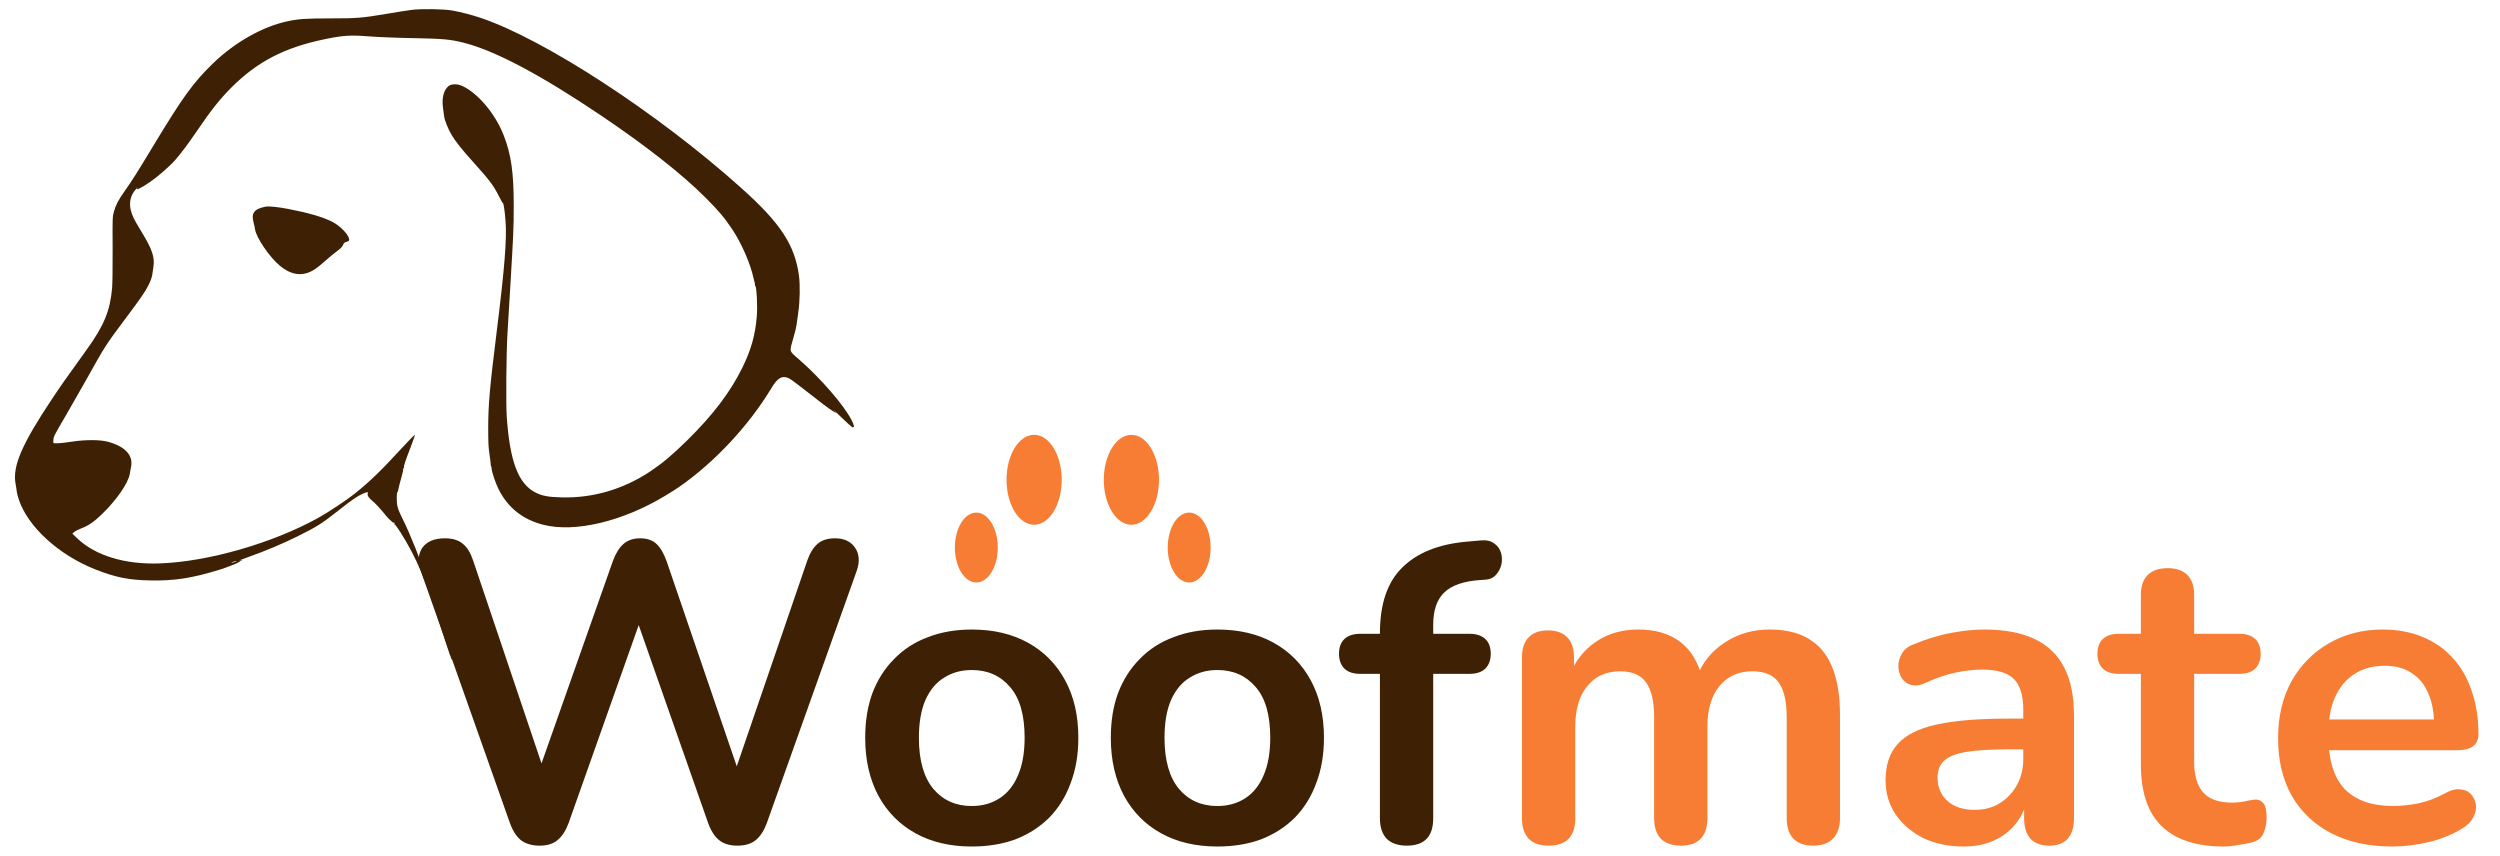
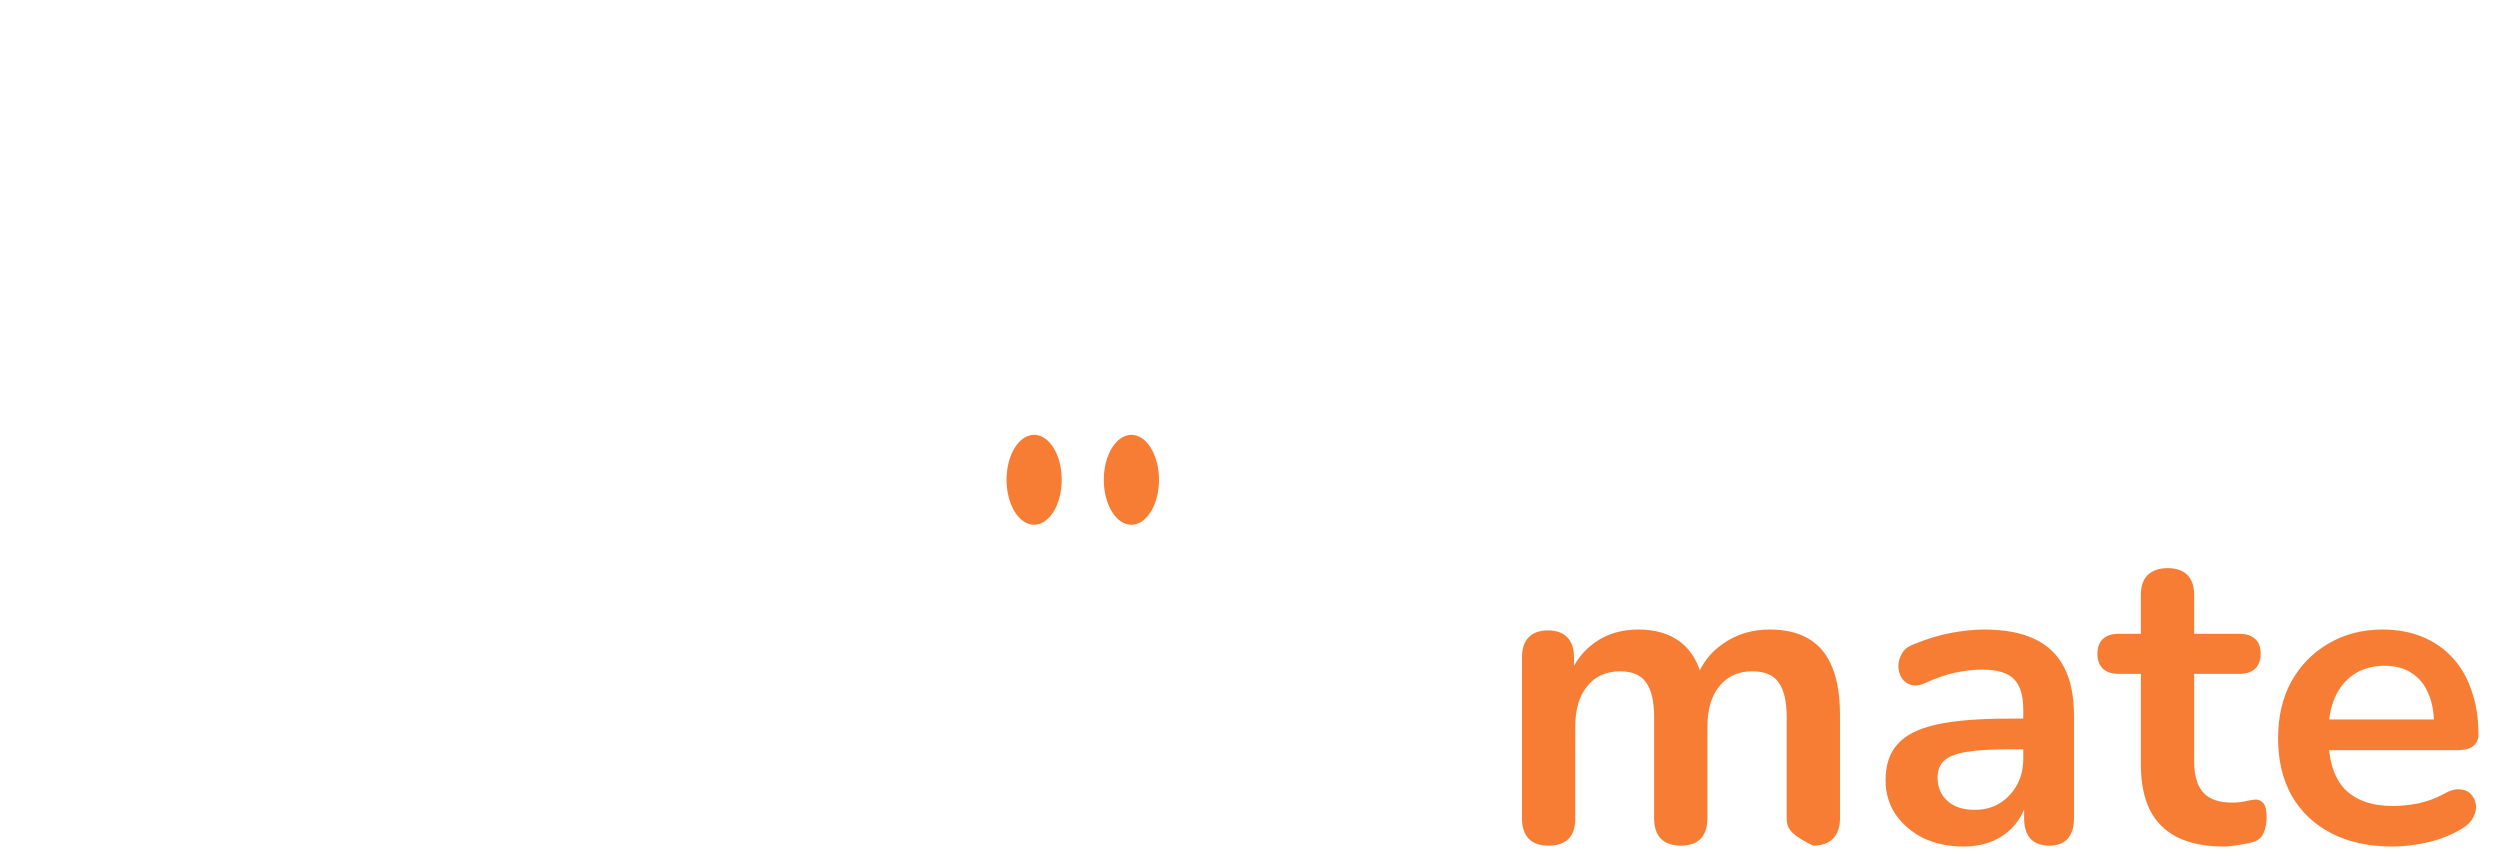
<svg xmlns="http://www.w3.org/2000/svg" width="187" height="64" viewBox="0 0 187 64" fill="none">
-   <path d="M40.363 63.255C39.789 63.255 39.321 63.117 38.96 62.841C38.62 62.564 38.343 62.129 38.131 61.533L31.467 42.689C31.233 42.008 31.275 41.434 31.594 40.967C31.934 40.499 32.498 40.265 33.284 40.265C33.858 40.265 34.305 40.404 34.623 40.68C34.942 40.935 35.197 41.349 35.389 41.923L41.128 58.95H39.853L45.847 41.955C46.06 41.381 46.326 40.956 46.645 40.68C46.963 40.404 47.378 40.265 47.888 40.265C48.398 40.265 48.802 40.404 49.1 40.68C49.397 40.956 49.652 41.392 49.865 41.987L55.668 58.95H54.552L60.387 41.923C60.579 41.371 60.834 40.956 61.153 40.68C61.471 40.404 61.907 40.265 62.46 40.265C63.14 40.265 63.64 40.499 63.959 40.967C64.277 41.434 64.32 42.008 64.086 42.689L57.358 61.565C57.146 62.139 56.869 62.564 56.529 62.841C56.189 63.117 55.732 63.255 55.158 63.255C54.584 63.255 54.127 63.117 53.787 62.841C53.447 62.564 53.17 62.129 52.958 61.533L47.41 45.718H48.143L42.531 61.565C42.319 62.139 42.042 62.564 41.702 62.841C41.383 63.117 40.937 63.255 40.363 63.255ZM72.688 63.319C71.073 63.319 69.67 62.989 68.479 62.33C67.289 61.671 66.364 60.736 65.705 59.524C65.046 58.291 64.717 56.846 64.717 55.188C64.717 53.934 64.897 52.818 65.259 51.84C65.641 50.841 66.184 49.99 66.885 49.289C67.587 48.566 68.426 48.024 69.404 47.663C70.382 47.28 71.477 47.089 72.688 47.089C74.304 47.089 75.707 47.418 76.897 48.077C78.088 48.736 79.012 49.672 79.671 50.883C80.33 52.095 80.66 53.53 80.66 55.188C80.66 56.442 80.469 57.569 80.086 58.568C79.725 59.567 79.193 60.428 78.492 61.151C77.79 61.852 76.95 62.394 75.973 62.777C74.995 63.138 73.9 63.319 72.688 63.319ZM72.688 60.29C73.475 60.29 74.166 60.098 74.761 59.716C75.356 59.333 75.813 58.77 76.132 58.026C76.472 57.261 76.642 56.315 76.642 55.188C76.642 53.487 76.281 52.222 75.558 51.394C74.835 50.543 73.879 50.118 72.688 50.118C71.902 50.118 71.211 50.309 70.616 50.692C70.02 51.053 69.553 51.617 69.213 52.382C68.894 53.126 68.734 54.061 68.734 55.188C68.734 56.867 69.096 58.143 69.819 59.014C70.541 59.864 71.498 60.29 72.688 60.29ZM91.06 63.319C89.445 63.319 88.042 62.989 86.851 62.33C85.661 61.671 84.736 60.736 84.077 59.524C83.418 58.291 83.089 56.846 83.089 55.188C83.089 53.934 83.269 52.818 83.631 51.84C84.013 50.841 84.555 49.99 85.257 49.289C85.958 48.566 86.798 48.024 87.776 47.663C88.754 47.28 89.849 47.089 91.06 47.089C92.676 47.089 94.079 47.418 95.269 48.077C96.46 48.736 97.384 49.672 98.043 50.883C98.702 52.095 99.032 53.53 99.032 55.188C99.032 56.442 98.84 57.569 98.458 58.568C98.096 59.567 97.565 60.428 96.863 61.151C96.162 61.852 95.322 62.394 94.344 62.777C93.367 63.138 92.272 63.319 91.06 63.319ZM91.06 60.29C91.847 60.29 92.537 60.098 93.133 59.716C93.728 59.333 94.185 58.77 94.504 58.026C94.844 57.261 95.014 56.315 95.014 55.188C95.014 53.487 94.653 52.222 93.93 51.394C93.207 50.543 92.251 50.118 91.06 50.118C90.274 50.118 89.583 50.309 88.988 50.692C88.392 51.053 87.925 51.617 87.585 52.382C87.266 53.126 87.106 54.061 87.106 55.188C87.106 56.867 87.468 58.143 88.19 59.014C88.913 59.864 89.87 60.29 91.06 60.29ZM105.227 63.255C104.589 63.255 104.089 63.085 103.728 62.745C103.388 62.383 103.218 61.873 103.218 61.214V50.405H101.751C101.241 50.405 100.848 50.278 100.571 50.022C100.295 49.746 100.157 49.374 100.157 48.906C100.157 48.417 100.295 48.045 100.571 47.79C100.848 47.535 101.241 47.408 101.751 47.408H104.366L103.218 48.46V47.376C103.218 45.186 103.771 43.55 104.876 42.465C105.981 41.36 107.576 40.712 109.659 40.52L110.743 40.425C111.168 40.382 111.508 40.457 111.763 40.648C112.018 40.818 112.188 41.052 112.274 41.349C112.359 41.626 112.369 41.913 112.305 42.21C112.242 42.508 112.103 42.774 111.891 43.008C111.7 43.22 111.444 43.337 111.126 43.358L110.679 43.39C109.468 43.475 108.585 43.783 108.033 44.315C107.48 44.846 107.204 45.654 107.204 46.738V47.918L106.693 47.408H109.914C110.424 47.408 110.817 47.535 111.094 47.79C111.37 48.045 111.508 48.417 111.508 48.906C111.508 49.374 111.37 49.746 111.094 50.022C110.817 50.278 110.424 50.405 109.914 50.405H107.204V61.214C107.204 62.575 106.545 63.255 105.227 63.255Z" fill="#3E2104" />
-   <path d="M115.821 63.255C115.183 63.255 114.694 63.085 114.354 62.745C114.014 62.383 113.844 61.873 113.844 61.214V49.161C113.844 48.502 114.014 48.003 114.354 47.663C114.694 47.323 115.173 47.153 115.789 47.153C116.406 47.153 116.884 47.323 117.224 47.663C117.564 48.003 117.734 48.502 117.734 49.161V51.489L117.384 50.533C117.809 49.47 118.468 48.63 119.36 48.014C120.253 47.397 121.316 47.089 122.549 47.089C123.803 47.089 124.834 47.386 125.642 47.982C126.45 48.577 127.013 49.491 127.332 50.724H126.886C127.311 49.597 128.012 48.715 128.99 48.077C129.968 47.418 131.094 47.089 132.37 47.089C133.56 47.089 134.538 47.323 135.303 47.79C136.09 48.258 136.675 48.97 137.057 49.927C137.44 50.862 137.631 52.053 137.631 53.498V61.214C137.631 61.873 137.45 62.383 137.089 62.745C136.749 63.085 136.26 63.255 135.622 63.255C134.985 63.255 134.496 63.085 134.156 62.745C133.815 62.383 133.645 61.873 133.645 61.214V53.657C133.645 52.467 133.443 51.596 133.04 51.043C132.657 50.49 131.998 50.214 131.063 50.214C130.021 50.214 129.203 50.586 128.607 51.33C128.012 52.053 127.715 53.062 127.715 54.359V61.214C127.715 61.873 127.545 62.383 127.204 62.745C126.864 63.085 126.375 63.255 125.738 63.255C125.1 63.255 124.6 63.085 124.239 62.745C123.899 62.383 123.729 61.873 123.729 61.214V53.657C123.729 52.467 123.527 51.596 123.123 51.043C122.74 50.49 122.092 50.214 121.178 50.214C120.136 50.214 119.318 50.586 118.723 51.33C118.128 52.053 117.83 53.062 117.83 54.359V61.214C117.83 62.575 117.16 63.255 115.821 63.255ZM146.877 63.319C145.75 63.319 144.74 63.106 143.847 62.681C142.976 62.235 142.285 61.639 141.775 60.895C141.286 60.151 141.041 59.312 141.041 58.377C141.041 57.229 141.339 56.325 141.934 55.666C142.529 54.986 143.497 54.497 144.836 54.2C146.175 53.902 147.971 53.753 150.225 53.753H151.819V56.049H150.256C148.938 56.049 147.886 56.113 147.1 56.24C146.313 56.368 145.75 56.591 145.41 56.91C145.091 57.207 144.931 57.633 144.931 58.185C144.931 58.887 145.176 59.461 145.665 59.907C146.154 60.353 146.834 60.577 147.706 60.577C148.407 60.577 149.024 60.417 149.555 60.098C150.108 59.758 150.543 59.301 150.862 58.727C151.181 58.153 151.341 57.494 151.341 56.75V53.084C151.341 52.021 151.107 51.255 150.639 50.788C150.171 50.32 149.385 50.086 148.28 50.086C147.663 50.086 146.993 50.161 146.271 50.309C145.569 50.458 144.825 50.713 144.039 51.075C143.635 51.266 143.273 51.319 142.955 51.234C142.657 51.149 142.423 50.979 142.253 50.724C142.083 50.448 141.998 50.15 141.998 49.831C141.998 49.512 142.083 49.204 142.253 48.906C142.423 48.587 142.71 48.354 143.114 48.205C144.092 47.801 145.027 47.514 145.92 47.344C146.834 47.174 147.663 47.089 148.407 47.089C149.938 47.089 151.192 47.323 152.17 47.79C153.169 48.258 153.913 48.97 154.402 49.927C154.891 50.862 155.135 52.074 155.135 53.562V61.214C155.135 61.873 154.976 62.383 154.657 62.745C154.338 63.085 153.881 63.255 153.286 63.255C152.69 63.255 152.223 63.085 151.883 62.745C151.564 62.383 151.404 61.873 151.404 61.214V59.684H151.659C151.511 60.428 151.213 61.076 150.767 61.629C150.341 62.16 149.799 62.575 149.14 62.873C148.481 63.17 147.727 63.319 146.877 63.319ZM166.323 63.319C164.941 63.319 163.783 63.085 162.847 62.617C161.933 62.15 161.253 61.469 160.807 60.577C160.36 59.663 160.137 58.536 160.137 57.197V50.405H158.479C157.969 50.405 157.576 50.278 157.299 50.022C157.023 49.746 156.885 49.374 156.885 48.906C156.885 48.417 157.023 48.045 157.299 47.79C157.576 47.535 157.969 47.408 158.479 47.408H160.137V44.506C160.137 43.847 160.307 43.348 160.647 43.008C161.009 42.667 161.508 42.497 162.146 42.497C162.784 42.497 163.273 42.667 163.613 43.008C163.953 43.348 164.123 43.847 164.123 44.506V47.408H167.503C168.013 47.408 168.406 47.535 168.683 47.79C168.959 48.045 169.097 48.417 169.097 48.906C169.097 49.374 168.959 49.746 168.683 50.022C168.406 50.278 168.013 50.405 167.503 50.405H164.123V56.974C164.123 57.994 164.346 58.759 164.792 59.269C165.239 59.779 165.962 60.035 166.961 60.035C167.322 60.035 167.641 60.003 167.917 59.939C168.194 59.875 168.438 59.833 168.651 59.811C168.906 59.79 169.118 59.875 169.288 60.066C169.458 60.236 169.543 60.598 169.543 61.151C169.543 61.576 169.469 61.958 169.32 62.298C169.193 62.617 168.948 62.841 168.587 62.968C168.311 63.053 167.949 63.127 167.503 63.191C167.056 63.276 166.663 63.319 166.323 63.319ZM178.947 63.319C177.182 63.319 175.663 62.989 174.387 62.33C173.112 61.671 172.123 60.736 171.422 59.524C170.742 58.313 170.401 56.878 170.401 55.22C170.401 53.604 170.731 52.191 171.39 50.979C172.07 49.767 172.995 48.821 174.164 48.141C175.354 47.44 176.704 47.089 178.213 47.089C179.319 47.089 180.307 47.27 181.179 47.631C182.072 47.992 182.826 48.513 183.443 49.193C184.08 49.874 184.559 50.703 184.878 51.681C185.218 52.637 185.388 53.721 185.388 54.933C185.388 55.316 185.25 55.613 184.973 55.826C184.718 56.017 184.346 56.113 183.857 56.113H173.622V53.817H182.582L182.072 54.295C182.072 53.317 181.923 52.499 181.625 51.84C181.349 51.181 180.934 50.681 180.382 50.341C179.85 49.98 179.181 49.799 178.373 49.799C177.48 49.799 176.715 50.012 176.077 50.437C175.461 50.841 174.982 51.425 174.642 52.191C174.323 52.935 174.164 53.828 174.164 54.869V55.092C174.164 56.835 174.568 58.143 175.376 59.014C176.205 59.864 177.416 60.29 179.011 60.29C179.563 60.29 180.18 60.226 180.86 60.098C181.562 59.95 182.22 59.705 182.837 59.365C183.283 59.11 183.677 59.004 184.017 59.046C184.357 59.067 184.623 59.184 184.814 59.397C185.026 59.609 185.154 59.875 185.197 60.194C185.239 60.492 185.175 60.8 185.005 61.119C184.856 61.438 184.591 61.714 184.208 61.948C183.464 62.415 182.603 62.766 181.625 63C180.669 63.213 179.776 63.319 178.947 63.319Z" fill="#F67D33" />
-   <path d="M30.801 0.738C30.48 0.779 29.677 0.906 29.017 1.018C27.101 1.344 26.71 1.375 24.758 1.375C22.959 1.375 22.365 1.41 21.562 1.578C19.666 1.97 17.557 3.162 15.911 4.761C14.452 6.181 13.69 7.235 11.535 10.794C10.184 13.029 9.965 13.376 9.35 14.256C8.827 15.005 8.674 15.3 8.522 15.825C8.415 16.206 8.41 16.283 8.425 18.584C8.43 20.005 8.415 21.196 8.385 21.563C8.227 23.279 7.78 24.358 6.454 26.196C4.868 28.401 4.512 28.905 3.877 29.862C1.616 33.258 0.919 34.892 1.168 36.206C1.199 36.359 1.235 36.583 1.245 36.71C1.255 36.837 1.326 37.118 1.397 37.337C2.068 39.394 4.395 41.522 7.165 42.606C8.669 43.192 9.604 43.38 11.18 43.416C12.999 43.457 14.325 43.258 16.363 42.632C16.907 42.469 17.776 42.128 17.837 42.062C17.852 42.046 17.944 41.99 18.04 41.939C18.137 41.888 18.177 41.863 18.127 41.878C17.705 42 17.893 41.909 18.538 41.68C19.971 41.165 21.155 40.666 22.36 40.066C23.696 39.404 24.108 39.139 25.282 38.212C26.273 37.423 26.771 37.082 27.137 36.929C27.467 36.792 27.548 36.787 27.513 36.888C27.452 37.046 27.553 37.219 27.879 37.489C28.061 37.642 28.377 37.968 28.58 38.217C28.778 38.467 29.002 38.727 29.073 38.798C29.327 39.042 29.489 39.18 29.449 39.108C29.418 39.057 29.428 39.047 29.469 39.073C29.505 39.098 29.52 39.149 29.505 39.19C29.489 39.231 29.495 39.251 29.52 39.231C29.545 39.215 29.738 39.475 29.947 39.801C31.156 41.72 31.852 43.37 33.011 47.021C33.58 48.813 33.799 49.444 33.829 49.353C33.89 49.179 33.093 46.562 32.244 44.144C31.395 41.73 30.684 39.949 30.125 38.833C29.744 38.065 29.677 37.841 29.677 37.286C29.677 37.026 29.698 36.812 29.723 36.812C29.749 36.812 29.779 36.715 29.799 36.598C29.82 36.476 29.911 36.099 30.013 35.753C30.115 35.407 30.181 35.091 30.165 35.05C30.145 34.999 30.155 34.989 30.196 35.01C30.231 35.035 30.242 35.02 30.221 34.964C30.186 34.867 30.303 34.521 30.74 33.385C30.912 32.937 31.044 32.55 31.04 32.525C31.029 32.494 30.633 32.892 30.16 33.406C28.514 35.198 27.701 35.987 26.562 36.904C25.973 37.377 24.545 38.329 23.803 38.737C20.388 40.631 15.57 42.016 11.942 42.143C9.33 42.235 7.114 41.557 5.762 40.254L5.412 39.918L5.549 39.796C5.62 39.73 5.869 39.602 6.093 39.516C6.626 39.312 7.028 39.037 7.617 38.467C8.715 37.408 9.579 36.16 9.706 35.458C9.726 35.32 9.772 35.066 9.808 34.892C9.97 34.047 9.34 33.38 8.054 33.039C7.49 32.886 6.403 32.881 5.386 33.034C4.67 33.141 4.309 33.172 4.08 33.156C3.979 33.146 3.974 33.126 3.994 32.912C4.019 32.627 4.004 32.657 4.98 30.982C5.417 30.224 6.047 29.124 6.377 28.538C7.892 25.829 7.876 25.85 9.33 23.905C10.555 22.265 10.86 21.828 11.098 21.349C11.291 20.952 11.378 20.712 11.403 20.463C11.418 20.366 11.449 20.147 11.474 19.974C11.591 19.246 11.388 18.65 10.57 17.311C10.036 16.446 9.874 16.11 9.777 15.697C9.64 15.102 9.787 14.552 10.194 14.124C10.3 14.012 10.346 13.971 10.295 14.037C10.082 14.297 10.504 14.104 11.19 13.635C11.795 13.223 12.684 12.449 13.101 11.975C13.543 11.471 14.081 10.748 14.711 9.827C15.789 8.238 16.424 7.439 17.273 6.583C19.224 4.618 21.272 3.554 24.306 2.928C25.663 2.648 26.232 2.612 27.569 2.719C28.199 2.77 29.632 2.831 30.846 2.851C33.148 2.897 33.641 2.938 34.648 3.187C36.98 3.763 40.42 5.58 44.974 8.651C48.328 10.911 51.041 13.045 52.774 14.786C53.786 15.799 54.187 16.278 54.782 17.169C55.468 18.202 56.123 19.704 56.357 20.774C56.388 20.926 56.428 21.089 56.444 21.13C56.464 21.171 56.469 21.237 56.464 21.273C56.459 21.313 56.474 21.369 56.505 21.405C56.601 21.517 56.667 22.897 56.611 23.63C56.499 25.045 56.189 26.155 55.519 27.52C54.619 29.343 53.328 31.043 51.372 32.968C50.274 34.047 49.522 34.674 48.597 35.29C46.58 36.614 44.339 37.265 42.001 37.204C41.01 37.179 40.548 37.092 40.06 36.843C38.769 36.191 38.134 34.511 37.905 31.16C37.839 30.147 37.869 26.415 37.961 24.923C37.991 24.419 38.083 22.897 38.164 21.537C38.398 17.663 38.428 17.031 38.428 15.402C38.428 12.907 38.235 11.537 37.671 10.107C37.046 8.513 35.766 6.986 34.592 6.436C34.211 6.258 33.758 6.263 33.54 6.446C33.189 6.746 33.037 7.332 33.133 8.04C33.169 8.279 33.204 8.559 33.215 8.661C33.24 8.956 33.509 9.638 33.773 10.081C34.073 10.58 34.531 11.166 35.369 12.092C36.635 13.498 36.914 13.869 37.331 14.699C37.473 14.985 37.605 15.209 37.615 15.193C37.661 15.147 37.758 15.779 37.813 16.517C37.92 17.861 37.748 20.025 37.148 24.847C36.63 28.986 36.518 30.305 36.518 32.026C36.518 33.095 36.538 33.502 36.614 33.986C36.665 34.322 36.706 34.658 36.706 34.735C36.706 34.816 36.721 34.877 36.736 34.877C36.751 34.877 36.767 34.954 36.772 35.045C36.777 35.269 37.066 36.145 37.29 36.583C37.981 37.973 39.109 38.869 40.649 39.256C43.012 39.852 46.569 39.007 49.741 37.092C50.137 36.858 50.615 36.552 50.803 36.42C53.445 34.587 56.022 31.827 57.704 29.027C58.156 28.268 58.492 28.075 58.984 28.284C59.081 28.324 59.477 28.604 59.858 28.905C61.266 30.015 62.028 30.59 62.303 30.753L62.582 30.916L62.379 30.692C62.267 30.575 62.521 30.809 62.943 31.227C63.365 31.639 63.746 31.975 63.792 31.975C63.929 31.975 63.894 31.812 63.68 31.39C63.106 30.285 61.363 28.273 59.767 26.884C59 26.216 59.035 26.364 59.355 25.239C59.467 24.852 59.569 24.439 59.579 24.322C59.589 24.205 59.65 23.778 59.711 23.37C59.833 22.53 59.858 21.323 59.762 20.621C59.452 18.32 58.38 16.685 55.442 14.058C49.217 8.477 40.786 2.979 35.974 1.344C35.263 1.105 34.51 0.911 33.819 0.784C33.174 0.672 31.543 0.647 30.801 0.738ZM17.583 42.031C17.486 42.067 17.369 42.097 17.329 42.097C17.288 42.097 17.334 42.067 17.43 42.031C17.527 41.995 17.644 41.965 17.684 41.965C17.725 41.965 17.679 41.995 17.583 42.031Z" fill="#3E2104" />
-   <path d="M19.869 15.458C19 15.626 18.767 15.942 18.975 16.68C19.016 16.817 19.061 17.031 19.077 17.154C19.168 17.785 20.19 19.277 20.957 19.898C21.638 20.453 22.294 20.626 22.954 20.427C23.361 20.3 23.737 20.051 24.341 19.501C24.58 19.287 24.951 18.976 25.175 18.813C25.465 18.599 25.597 18.467 25.658 18.325C25.724 18.167 25.775 18.121 25.907 18.096C26.003 18.075 26.09 18.029 26.105 17.994C26.217 17.693 25.5 16.904 24.799 16.563C24.057 16.206 23.107 15.931 21.572 15.631C20.779 15.478 20.124 15.412 19.869 15.458Z" fill="#3E2104" />
+   <path d="M115.821 63.255C115.183 63.255 114.694 63.085 114.354 62.745C114.014 62.383 113.844 61.873 113.844 61.214V49.161C113.844 48.502 114.014 48.003 114.354 47.663C114.694 47.323 115.173 47.153 115.789 47.153C116.406 47.153 116.884 47.323 117.224 47.663C117.564 48.003 117.734 48.502 117.734 49.161V51.489L117.384 50.533C117.809 49.47 118.468 48.63 119.36 48.014C120.253 47.397 121.316 47.089 122.549 47.089C123.803 47.089 124.834 47.386 125.642 47.982C126.45 48.577 127.013 49.491 127.332 50.724H126.886C127.311 49.597 128.012 48.715 128.99 48.077C129.968 47.418 131.094 47.089 132.37 47.089C133.56 47.089 134.538 47.323 135.303 47.79C136.09 48.258 136.675 48.97 137.057 49.927C137.44 50.862 137.631 52.053 137.631 53.498V61.214C137.631 61.873 137.45 62.383 137.089 62.745C136.749 63.085 136.26 63.255 135.622 63.255C133.815 62.383 133.645 61.873 133.645 61.214V53.657C133.645 52.467 133.443 51.596 133.04 51.043C132.657 50.49 131.998 50.214 131.063 50.214C130.021 50.214 129.203 50.586 128.607 51.33C128.012 52.053 127.715 53.062 127.715 54.359V61.214C127.715 61.873 127.545 62.383 127.204 62.745C126.864 63.085 126.375 63.255 125.738 63.255C125.1 63.255 124.6 63.085 124.239 62.745C123.899 62.383 123.729 61.873 123.729 61.214V53.657C123.729 52.467 123.527 51.596 123.123 51.043C122.74 50.49 122.092 50.214 121.178 50.214C120.136 50.214 119.318 50.586 118.723 51.33C118.128 52.053 117.83 53.062 117.83 54.359V61.214C117.83 62.575 117.16 63.255 115.821 63.255ZM146.877 63.319C145.75 63.319 144.74 63.106 143.847 62.681C142.976 62.235 142.285 61.639 141.775 60.895C141.286 60.151 141.041 59.312 141.041 58.377C141.041 57.229 141.339 56.325 141.934 55.666C142.529 54.986 143.497 54.497 144.836 54.2C146.175 53.902 147.971 53.753 150.225 53.753H151.819V56.049H150.256C148.938 56.049 147.886 56.113 147.1 56.24C146.313 56.368 145.75 56.591 145.41 56.91C145.091 57.207 144.931 57.633 144.931 58.185C144.931 58.887 145.176 59.461 145.665 59.907C146.154 60.353 146.834 60.577 147.706 60.577C148.407 60.577 149.024 60.417 149.555 60.098C150.108 59.758 150.543 59.301 150.862 58.727C151.181 58.153 151.341 57.494 151.341 56.75V53.084C151.341 52.021 151.107 51.255 150.639 50.788C150.171 50.32 149.385 50.086 148.28 50.086C147.663 50.086 146.993 50.161 146.271 50.309C145.569 50.458 144.825 50.713 144.039 51.075C143.635 51.266 143.273 51.319 142.955 51.234C142.657 51.149 142.423 50.979 142.253 50.724C142.083 50.448 141.998 50.15 141.998 49.831C141.998 49.512 142.083 49.204 142.253 48.906C142.423 48.587 142.71 48.354 143.114 48.205C144.092 47.801 145.027 47.514 145.92 47.344C146.834 47.174 147.663 47.089 148.407 47.089C149.938 47.089 151.192 47.323 152.17 47.79C153.169 48.258 153.913 48.97 154.402 49.927C154.891 50.862 155.135 52.074 155.135 53.562V61.214C155.135 61.873 154.976 62.383 154.657 62.745C154.338 63.085 153.881 63.255 153.286 63.255C152.69 63.255 152.223 63.085 151.883 62.745C151.564 62.383 151.404 61.873 151.404 61.214V59.684H151.659C151.511 60.428 151.213 61.076 150.767 61.629C150.341 62.16 149.799 62.575 149.14 62.873C148.481 63.17 147.727 63.319 146.877 63.319ZM166.323 63.319C164.941 63.319 163.783 63.085 162.847 62.617C161.933 62.15 161.253 61.469 160.807 60.577C160.36 59.663 160.137 58.536 160.137 57.197V50.405H158.479C157.969 50.405 157.576 50.278 157.299 50.022C157.023 49.746 156.885 49.374 156.885 48.906C156.885 48.417 157.023 48.045 157.299 47.79C157.576 47.535 157.969 47.408 158.479 47.408H160.137V44.506C160.137 43.847 160.307 43.348 160.647 43.008C161.009 42.667 161.508 42.497 162.146 42.497C162.784 42.497 163.273 42.667 163.613 43.008C163.953 43.348 164.123 43.847 164.123 44.506V47.408H167.503C168.013 47.408 168.406 47.535 168.683 47.79C168.959 48.045 169.097 48.417 169.097 48.906C169.097 49.374 168.959 49.746 168.683 50.022C168.406 50.278 168.013 50.405 167.503 50.405H164.123V56.974C164.123 57.994 164.346 58.759 164.792 59.269C165.239 59.779 165.962 60.035 166.961 60.035C167.322 60.035 167.641 60.003 167.917 59.939C168.194 59.875 168.438 59.833 168.651 59.811C168.906 59.79 169.118 59.875 169.288 60.066C169.458 60.236 169.543 60.598 169.543 61.151C169.543 61.576 169.469 61.958 169.32 62.298C169.193 62.617 168.948 62.841 168.587 62.968C168.311 63.053 167.949 63.127 167.503 63.191C167.056 63.276 166.663 63.319 166.323 63.319ZM178.947 63.319C177.182 63.319 175.663 62.989 174.387 62.33C173.112 61.671 172.123 60.736 171.422 59.524C170.742 58.313 170.401 56.878 170.401 55.22C170.401 53.604 170.731 52.191 171.39 50.979C172.07 49.767 172.995 48.821 174.164 48.141C175.354 47.44 176.704 47.089 178.213 47.089C179.319 47.089 180.307 47.27 181.179 47.631C182.072 47.992 182.826 48.513 183.443 49.193C184.08 49.874 184.559 50.703 184.878 51.681C185.218 52.637 185.388 53.721 185.388 54.933C185.388 55.316 185.25 55.613 184.973 55.826C184.718 56.017 184.346 56.113 183.857 56.113H173.622V53.817H182.582L182.072 54.295C182.072 53.317 181.923 52.499 181.625 51.84C181.349 51.181 180.934 50.681 180.382 50.341C179.85 49.98 179.181 49.799 178.373 49.799C177.48 49.799 176.715 50.012 176.077 50.437C175.461 50.841 174.982 51.425 174.642 52.191C174.323 52.935 174.164 53.828 174.164 54.869V55.092C174.164 56.835 174.568 58.143 175.376 59.014C176.205 59.864 177.416 60.29 179.011 60.29C179.563 60.29 180.18 60.226 180.86 60.098C181.562 59.95 182.22 59.705 182.837 59.365C183.283 59.11 183.677 59.004 184.017 59.046C184.357 59.067 184.623 59.184 184.814 59.397C185.026 59.609 185.154 59.875 185.197 60.194C185.239 60.492 185.175 60.8 185.005 61.119C184.856 61.438 184.591 61.714 184.208 61.948C183.464 62.415 182.603 62.766 181.625 63C180.669 63.213 179.776 63.319 178.947 63.319Z" fill="#F67D33" />
  <path d="M77.352 39.25C78.493 39.25 79.416 37.746 79.416 35.887C79.416 34.031 78.493 32.524 77.352 32.524C76.212 32.524 75.289 34.028 75.289 35.887C75.289 37.746 76.212 39.25 77.352 39.25Z" fill="#F67D33" />
  <path d="M86.692 35.89C86.692 34.034 85.769 32.527 84.628 32.527C83.488 32.527 82.564 34.031 82.564 35.89C82.564 37.746 83.488 39.253 84.628 39.253C85.768 39.25 86.692 37.746 86.692 35.89Z" fill="#F67D33" />
-   <path d="M73.029 38.342C72.143 38.342 71.424 39.513 71.424 40.956C71.424 42.399 72.143 43.57 73.029 43.57C73.916 43.57 74.634 42.399 74.634 40.956C74.631 39.51 73.913 38.342 73.029 38.342Z" fill="#F67D33" />
-   <path d="M90.556 40.956C90.556 42.399 89.838 43.57 88.951 43.57C88.065 43.57 87.346 42.399 87.346 40.956C87.346 39.512 88.065 38.342 88.951 38.342C89.838 38.342 90.556 39.512 90.556 40.956Z" fill="#F67D33" />
</svg>